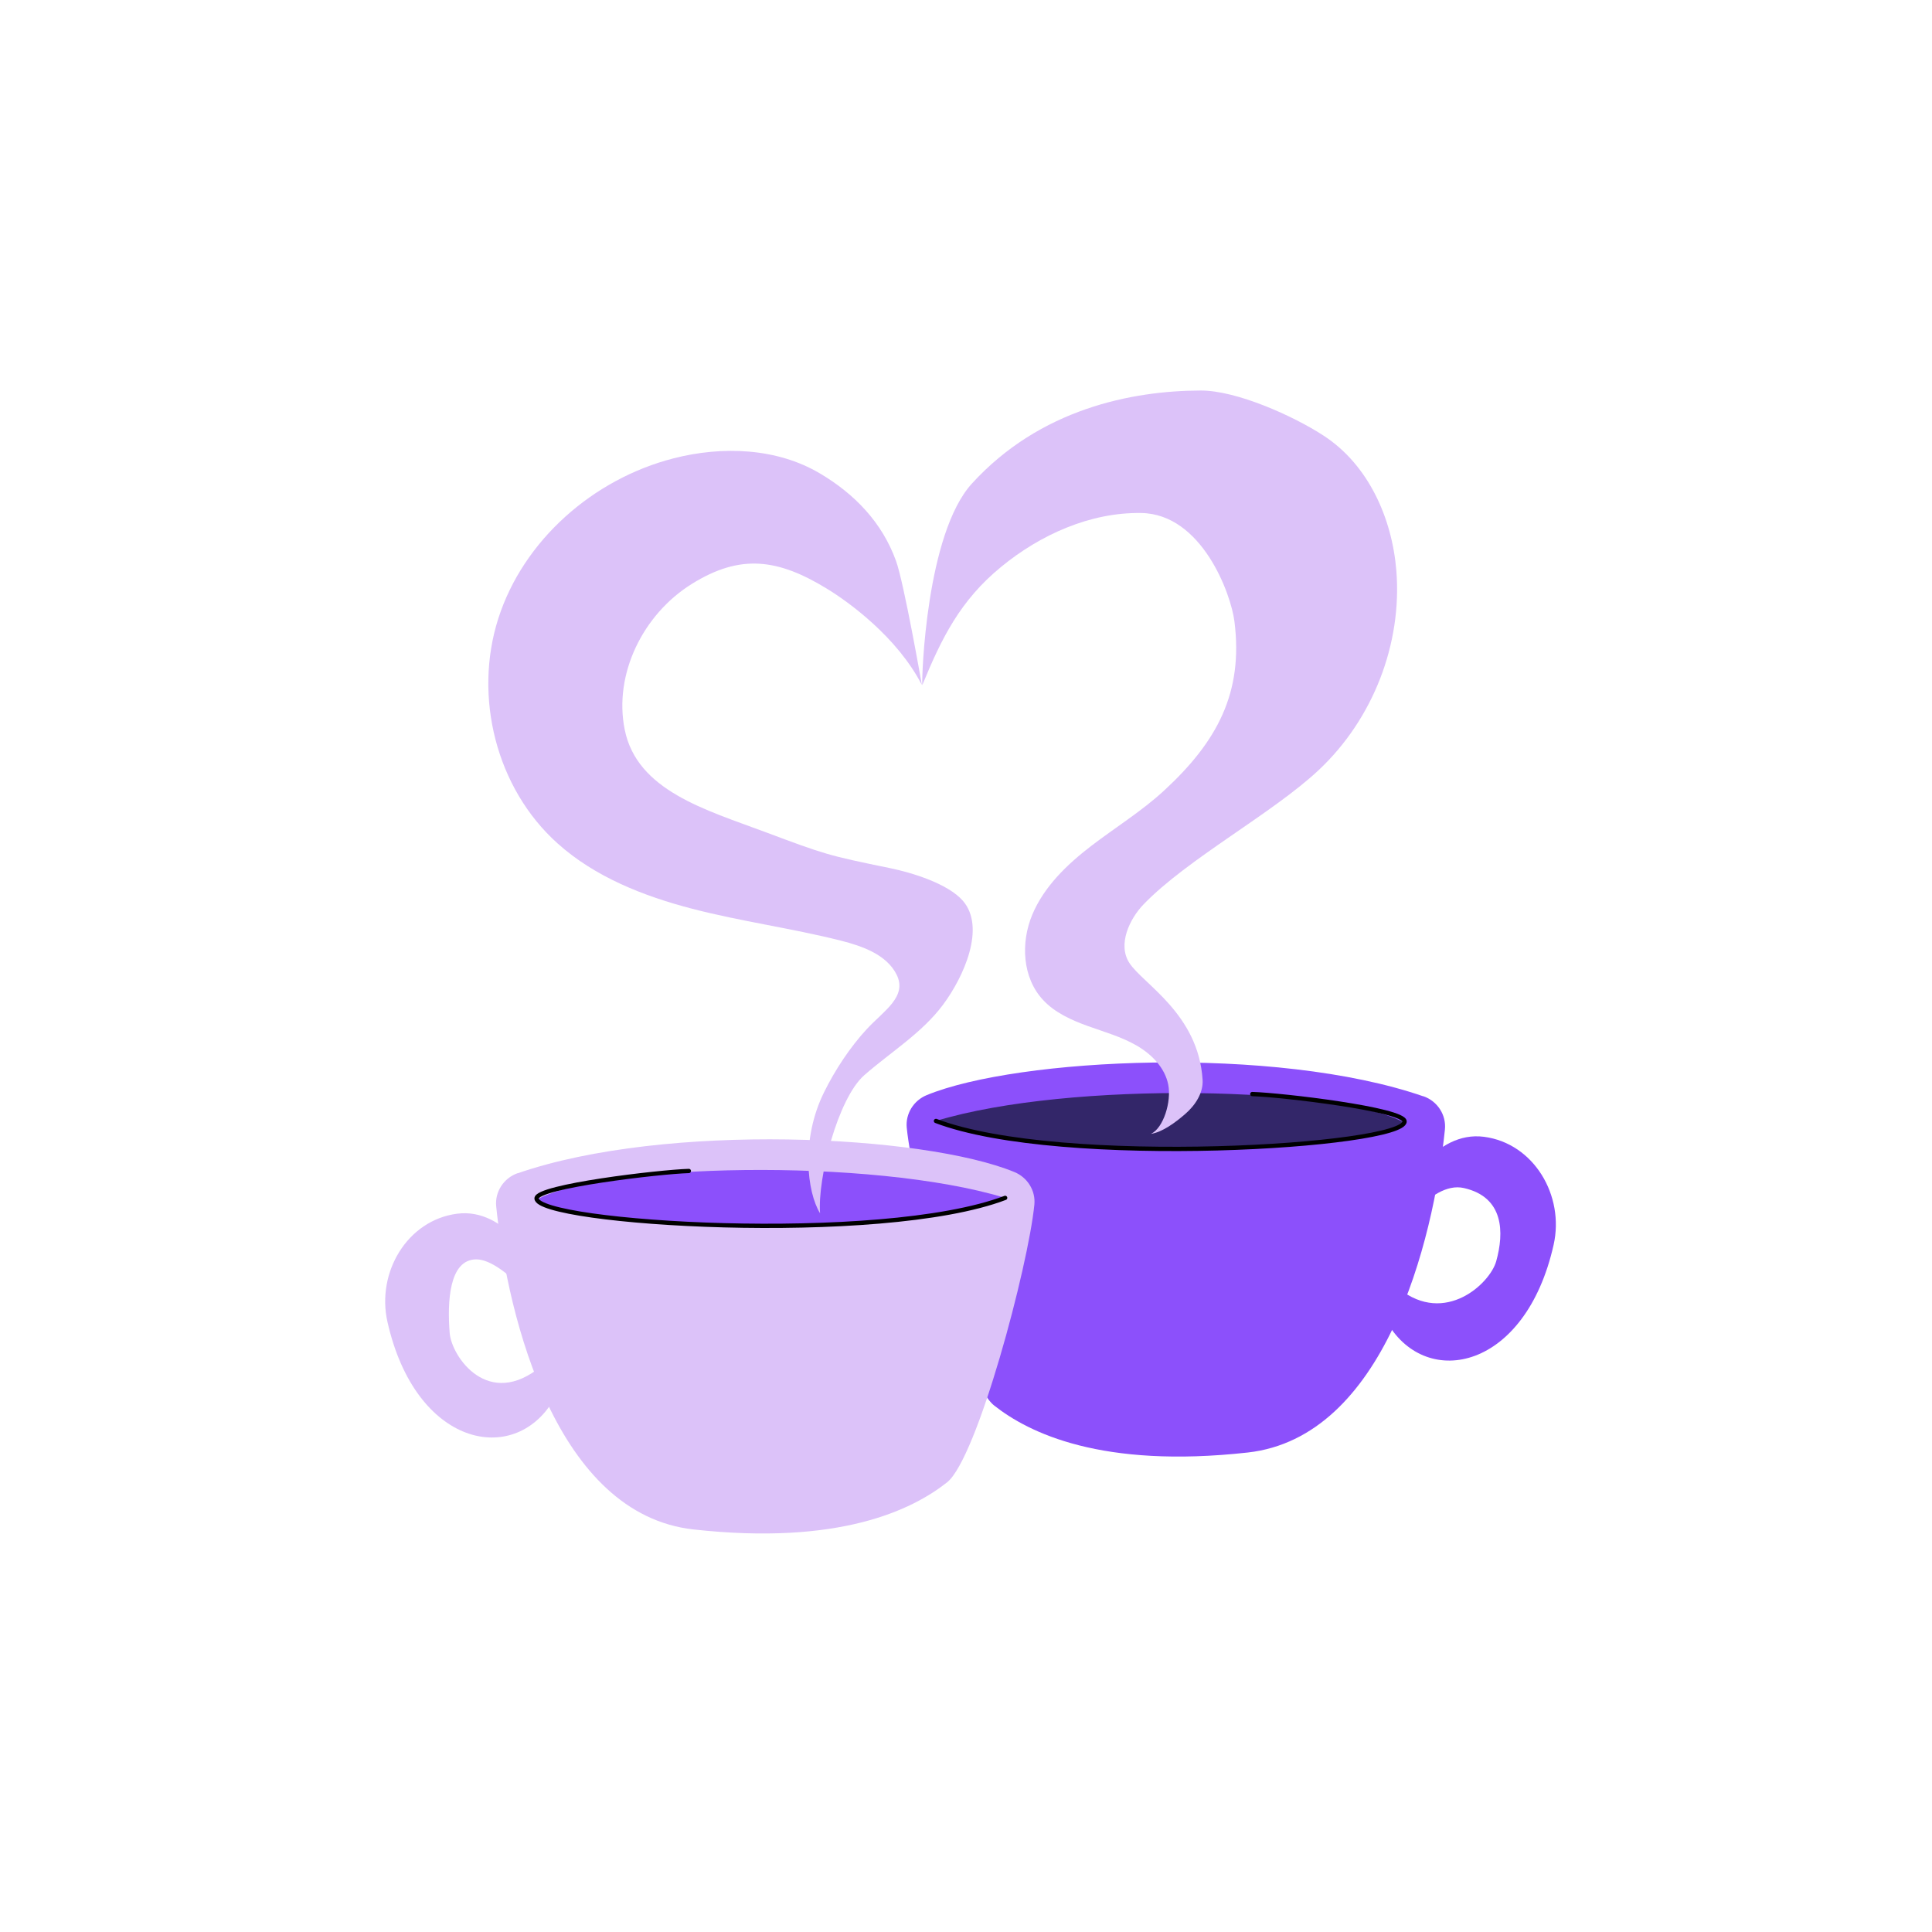
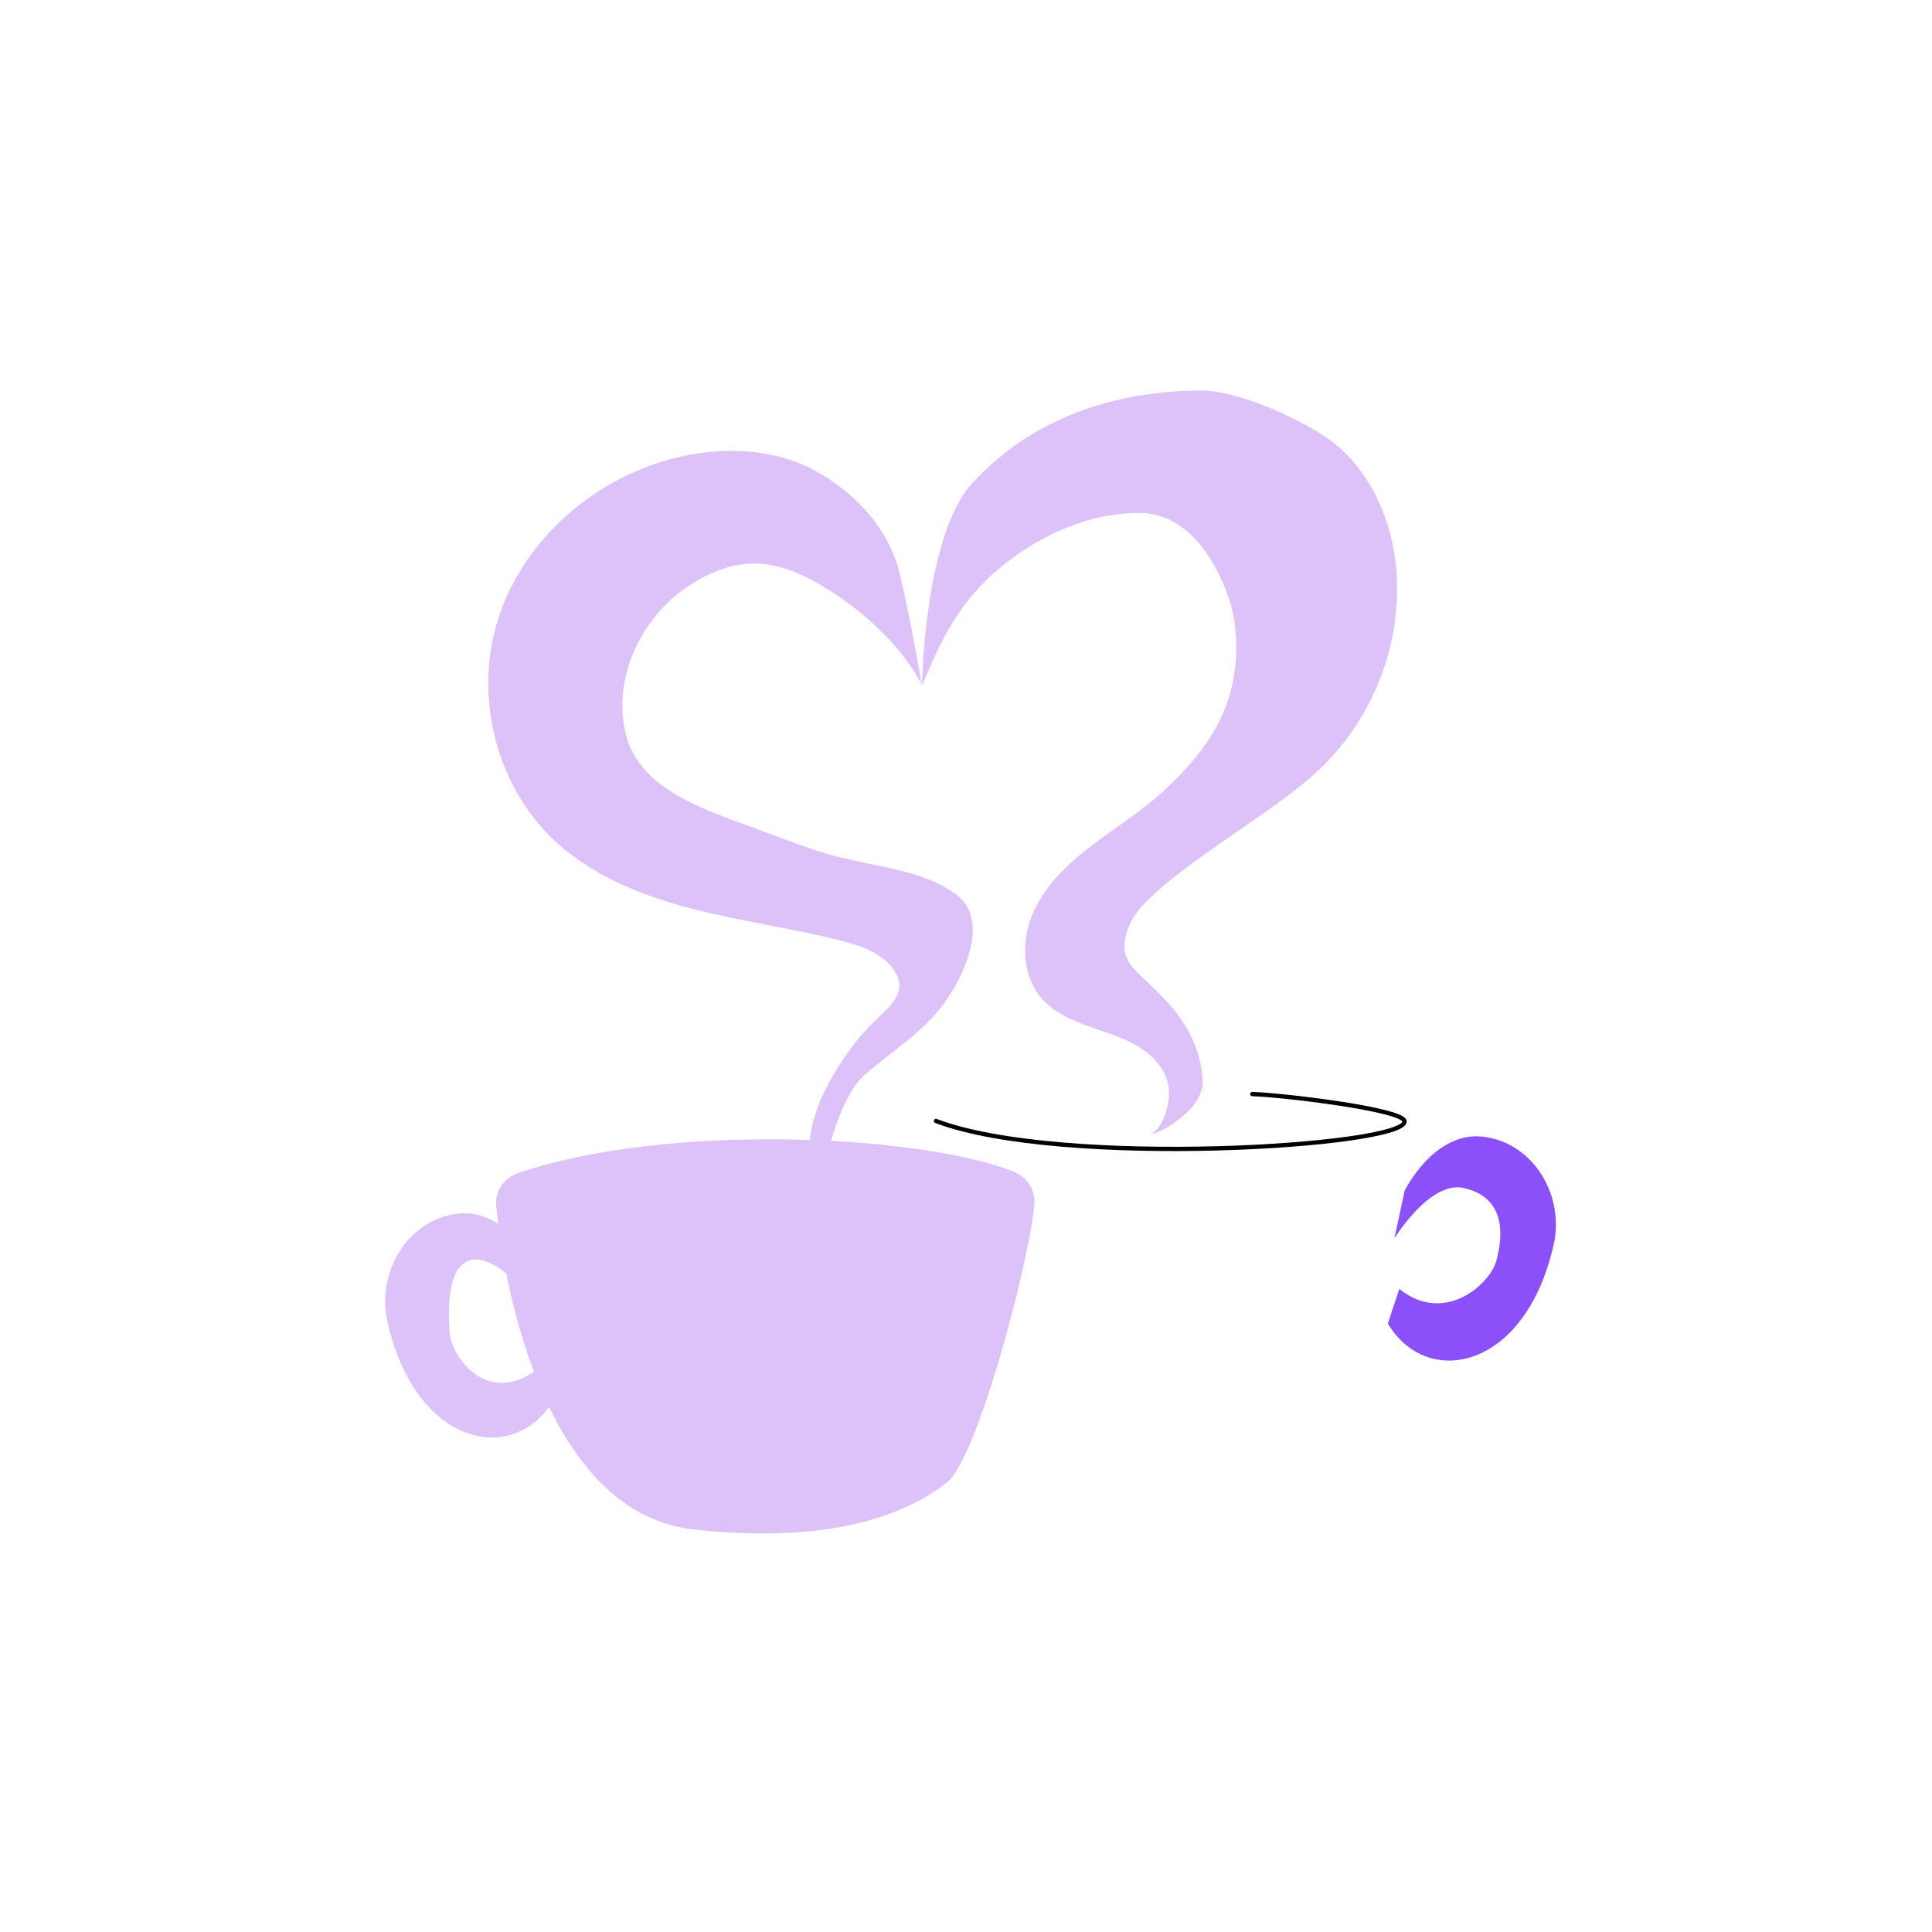
<svg xmlns="http://www.w3.org/2000/svg" width="600" height="600" fill="none" viewBox="0 0 600 600">
-   <path fill="#8C50FB" d="M442.024 340.436C446.413 341.952 449.206 346.262 448.728 350.81C445.083 386.215 429.762 446.384 387.494 451.092C342.141 456.12 319.531 445.027 308.705 436.462C299.342 429.041 283.488 369.324 281.6 350.225C281.174 345.889 283.728 341.766 287.824 340.09C315.967 328.519 396.006 324.583 441.998 340.463L442.024 340.436Z" />
  <path fill="#8C50FB" d="M482.484 386.615C485.942 371.293 476.339 355.067 460.884 353.045C445.43 351.024 436.253 369.724 436.253 369.724L433.034 384.593C433.034 384.593 444.047 366.558 454.607 368.952C467.136 371.772 467.136 382.837 464.662 391.695C462.72 398.638 448.781 411.619 434.551 400.287L431.013 411.06C443.249 431.515 473.759 425.397 482.484 386.615Z" />
-   <path fill="#332669" d="M436.2 348.71C416.224 337.538 332.381 335.463 290.672 348.125C307.456 358.632 417.501 359.377 436.2 348.71Z" />
  <path stroke="#000" stroke-linecap="round" stroke-linejoin="round" stroke-miterlimit="10" stroke-width="1.33" d="M388.906 339.771C397.923 340.011 436.2 344.533 436.2 348.283C436.2 356.024 329.428 362.86 290.672 348.124" />
  <path fill="#DCC2F9" d="M160.807 364.324C156.418 365.84 153.625 370.149 154.104 374.698C157.748 410.103 173.07 470.272 215.337 474.98C260.69 480.007 283.3 468.915 294.126 460.35C303.49 452.929 319.343 393.212 321.232 374.113C321.657 369.777 319.104 365.654 315.007 363.978C286.865 352.407 206.825 348.47 160.834 364.351L160.807 364.324Z" />
  <path fill="#DCC2F9" d="M120.324 410.502C116.866 395.181 126.468 378.955 141.923 376.933C157.377 374.912 166.554 393.611 166.554 393.611L169.773 408.481C169.773 408.481 156.42 391.111 147.934 391.111C139.449 391.111 138.864 404.331 139.662 414.067C140.274 421.249 151.605 438.033 168.257 424.175L171.795 434.948C159.559 455.403 129.048 449.285 120.324 410.502Z" />
-   <path fill="#8C50FB" d="M166.634 372.598C186.61 361.426 270.454 359.351 312.162 372.013C295.378 382.52 185.334 383.264 166.634 372.598Z" />
-   <path stroke="#000" stroke-linecap="round" stroke-linejoin="round" stroke-miterlimit="10" stroke-width="1.33" d="M213.929 363.659C204.911 363.899 166.634 368.421 166.634 372.171C166.634 379.912 273.406 386.748 312.162 372.012" />
  <path fill="#DCC2F9" d="M286.252 212.649C278.645 197.886 263.616 186.98 256.859 182.857C241.591 173.521 229.94 171.925 214.805 181.368C199.669 190.811 190.545 209.351 194.003 226.561C197.807 245.554 219.167 251.485 237.654 258.401C256.141 265.317 256.992 265.637 276.384 269.6C283.353 271.036 294.392 274.441 299.02 279.735C306.202 287.981 299.366 303.302 292.849 312.054C286.332 320.805 276.676 326.684 268.43 333.892C260.184 341.101 253.853 365.998 254.678 376.798C250.635 370.254 248.64 353.922 255.928 339.186C259.333 332.296 263.961 325.247 269.202 319.581C274.442 313.916 281.89 309.527 278.432 302.637C275.32 296.466 267.872 293.833 261.062 292.104C245.847 288.273 230.206 286.172 215.017 282.235C199.829 278.298 184.773 272.34 173.202 261.966C154.05 244.835 147.001 216.347 154.742 192.114C162.482 167.882 184.135 148.73 209.272 142.319C224.354 138.462 241.192 139.1 254.545 146.974C265.424 153.385 273.99 162.322 278.272 174.212C280.746 181.022 286.279 212.623 286.279 212.623L286.252 212.649Z" />
  <path fill="#DCC2F9" d="M286.414 212.811C292.399 198.234 298.171 186.477 310.939 176.023C323.069 166.075 338.55 159.079 354.377 159.318C373.237 159.584 382.307 184.429 383.371 193.021C386.138 215.099 378.078 230.234 361.533 245.502C354.563 251.94 346.371 256.967 338.816 262.766C331.262 268.565 324.186 275.427 320.569 284.099C316.951 292.797 317.483 303.623 323.947 310.566C327.618 314.503 332.751 316.817 337.859 318.652C342.966 320.488 348.259 321.977 352.967 324.691C357.676 327.404 361.772 331.607 362.809 336.847C363.847 342.087 361.32 350.386 357.41 352.142C360.974 351.61 365.017 348.631 368.129 345.917C371.242 343.204 373.742 339.374 373.476 335.304C372.146 314.822 354.936 305.565 350.733 299.048C347.009 293.303 350.813 285.349 355.149 280.854C368.715 266.756 395.288 252.551 409.572 239.118C426.41 223.291 435.481 199.937 433.645 177.194C432.315 160.888 424.947 144.289 410.982 135.245C401.672 129.181 384.036 121.254 372.891 121.28C351.504 121.334 322.989 126.973 301.816 150.195C287.611 165.809 286.228 210.284 286.414 212.811Z" />
</svg>